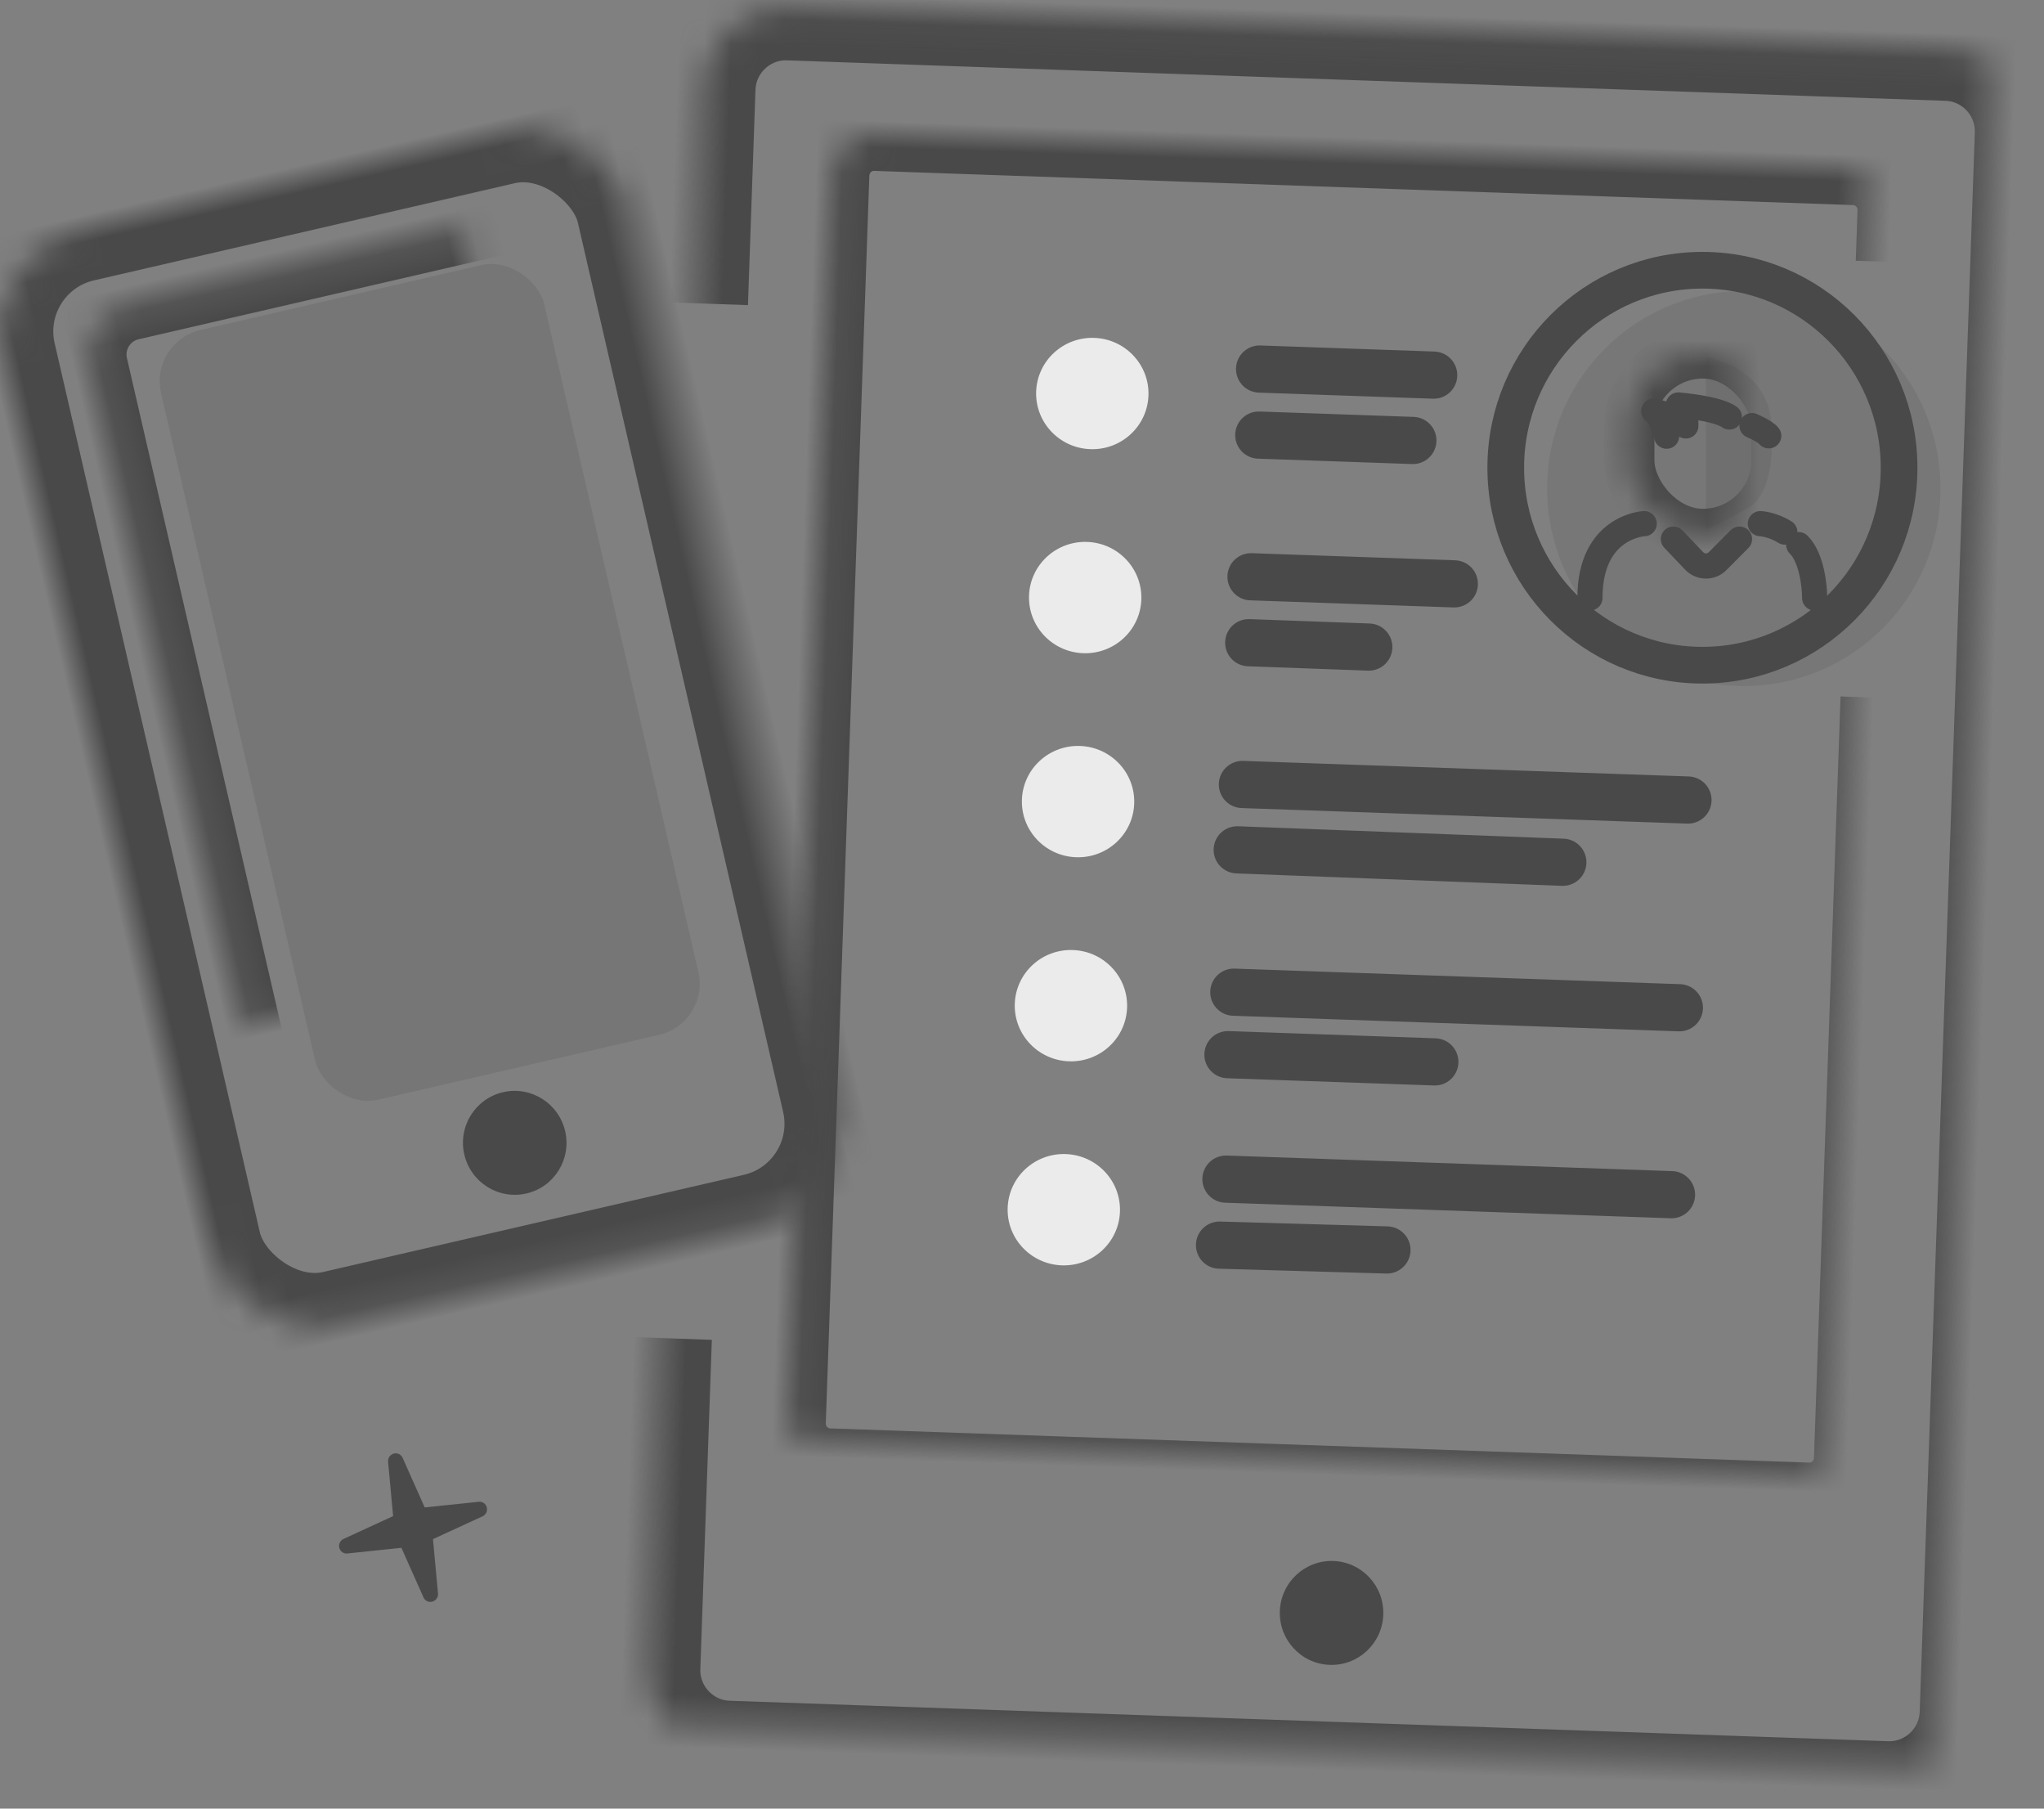
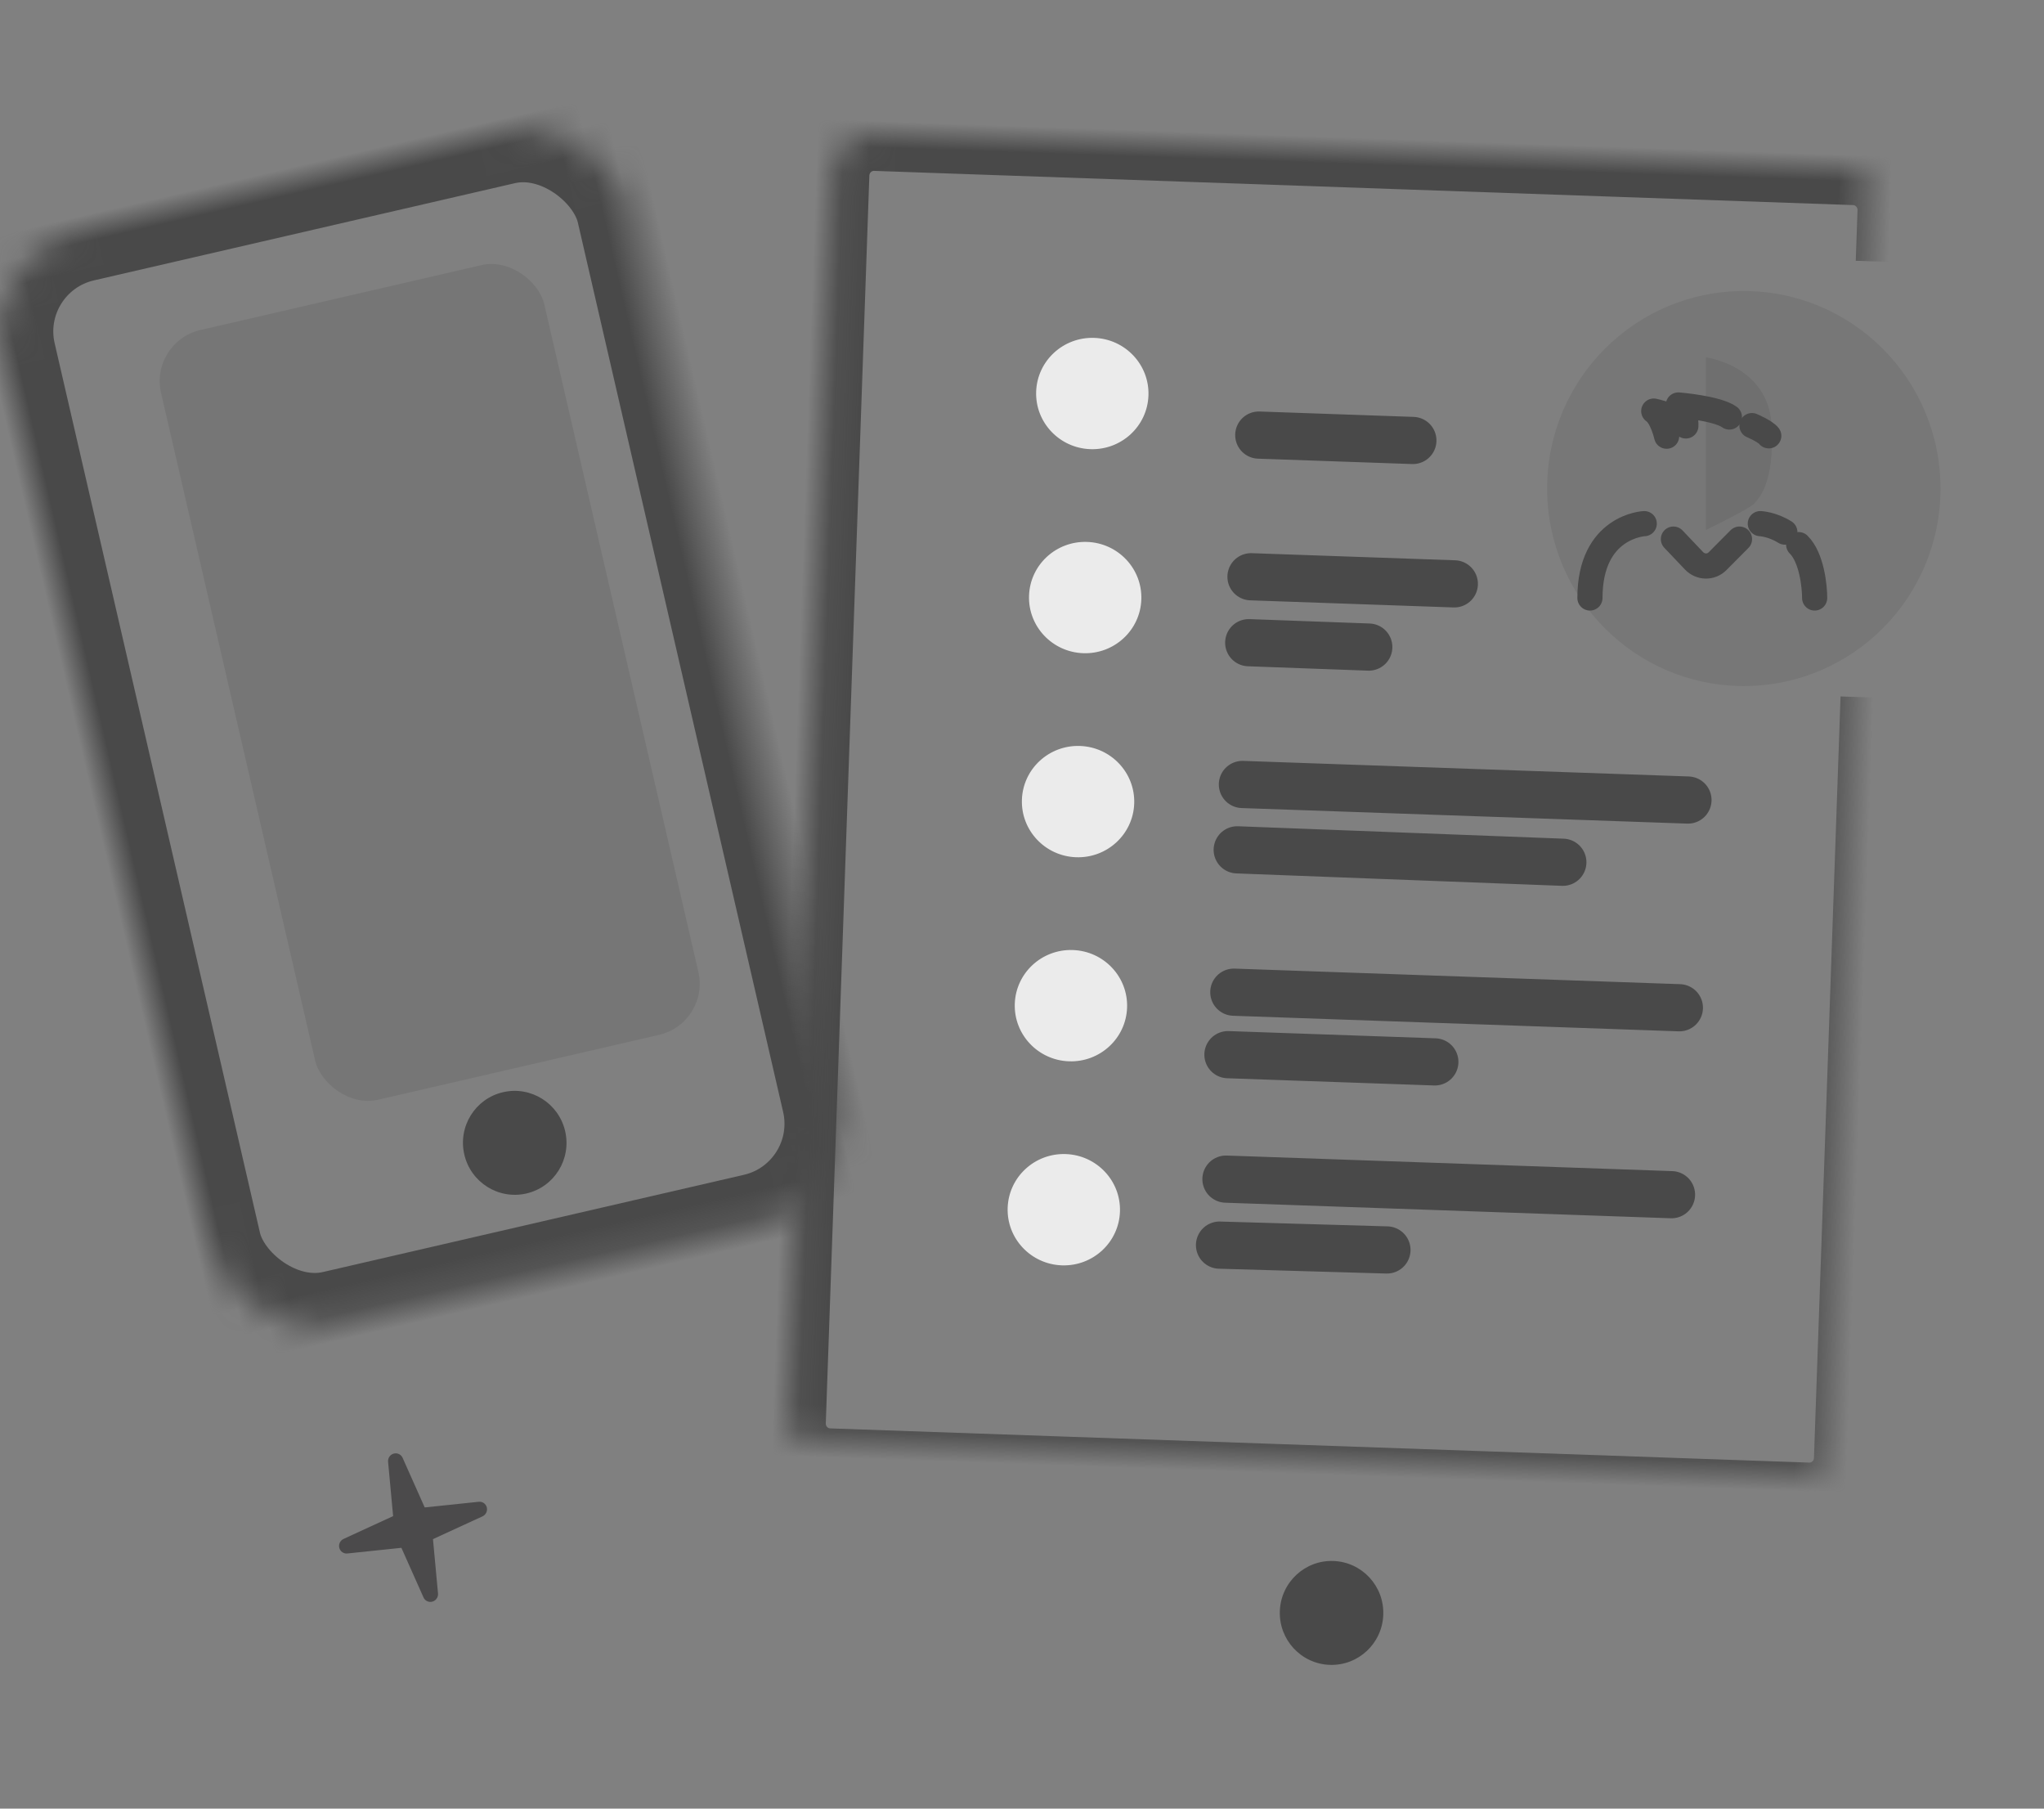
<svg xmlns="http://www.w3.org/2000/svg" xmlns:xlink="http://www.w3.org/1999/xlink" width="78px" height="69px" viewBox="0 0 78 69" version="1.1">
  <rect x="0" y="0" width="78" height="69" fill="#808080" stroke="none" />
  <title>Group 120</title>
  <desc>Created with Sketch.</desc>
  <defs>
    <rect id="path-1" x="1.3500312e-13" y="1.0658141e-14" width="24.49" height="42.828" rx="4" />
    <mask id="mask-2" maskContentUnits="userSpaceOnUse" maskUnits="objectBoundingBox" x="0" y="0" width="24.49" height="42.828" fill="white">
      <use xlink:href="#path-1" />
    </mask>
-     <rect id="path-3" x="3.16" y="3.172" width="18.17" height="30.931" rx="2" />
    <mask id="mask-4" maskContentUnits="userSpaceOnUse" maskUnits="objectBoundingBox" x="0" y="0" width="18.17" height="30.931" fill="white">
      <use xlink:href="#path-3" />
    </mask>
-     <path d="M1.483,12.44 L1.483,4.226 L1.483,4.226 C1.483,2.475 2.902,1.055 4.646,1.055 L48.88,1.055 C50.627,1.055 52.043,2.477 52.043,4.224 L52.043,64.507 C52.043,66.257 50.625,67.676 48.88,67.676 L4.646,67.676 C2.899,67.676 1.483,66.251 1.483,64.51 L1.483,51.939" id="path-5" />
    <mask id="mask-6" maskContentUnits="userSpaceOnUse" maskUnits="objectBoundingBox" x="0" y="0" width="50.56" height="66.621" fill="white">
      <use xlink:href="#path-5" />
    </mask>
    <path d="M41.655,21.149 L41.655,50.219 C41.655,51.093 40.951,51.802 40.078,51.802 L2.698,51.802 C1.828,51.802 1.122,51.094 1.122,50.212 L1.122,2.588 L1.122,2.588 C1.122,1.71 1.825,0.998 2.698,0.998 L40.078,0.998 C40.949,0.998 41.655,1.71 41.655,2.583 L41.655,4.518" id="path-7" />
    <mask id="mask-8" maskContentUnits="userSpaceOnUse" maskUnits="objectBoundingBox" x="0" y="0" width="40.533" height="50.805" fill="white">
      <use xlink:href="#path-7" />
    </mask>
-     <rect id="path-9" x="1.552" y="0" width="5.62" height="6.889" rx="2.81" />
    <mask id="mask-10" maskContentUnits="userSpaceOnUse" maskUnits="objectBoundingBox" x="0" y="0" width="5.62" height="6.889" fill="white">
      <use xlink:href="#path-9" />
    </mask>
  </defs>
  <g id="Page-1" stroke="none" stroke-width="1" fill="none" fill-rule="evenodd">
    <g id="Group-120" transform="translate(-1, 0)">
      <g id="Group-116" transform="translate(17.253, 27.785) rotate(-13) translate(-17.253, -27.785) translate(4.753, 6.285)">
        <use id="Rectangle-27" stroke="#494949" mask="url(#mask-2)" stroke-width="4" xlink:href="#path-1" />
        <rect id="Rectangle-28" fill-opacity="0.078" fill="#000000" x="5.53" y="4.759" width="15.01" height="30.138" rx="2" />
        <use id="Rectangle-28" stroke="#494949" mask="url(#mask-4)" stroke-width="2.8" xlink:href="#path-3" />
        <ellipse id="Oval-22" fill="#494949" cx="12.245" cy="37.672" rx="1.975" ry="1.983" />
      </g>
      <g id="Group-118" transform="translate(25.28, 0)">
        <use id="Rectangle-27" stroke="#494949" mask="url(#mask-6)" stroke-width="4" transform="translate(26.763, 34.365) rotate(-358) translate(-26.763, -34.365) " xlink:href="#path-5" />
        <g id="Group-117" transform="translate(5.53, 4.759)" stroke="#494949" stroke-width="2.8">
          <use id="Rectangle-28" mask="url(#mask-8)" transform="translate(21.388, 26.4) rotate(-358) translate(-21.388, -26.4) " xlink:href="#path-7" />
        </g>
        <ellipse id="Oval-22" fill="#494949" transform="translate(26.533, 61.534) rotate(-358) translate(-26.533, -61.534) " cx="26.533" cy="61.534" rx="1.975" ry="1.983" />
      </g>
      <g id="Group-13-Copy-8" transform="translate(16.615, 57.805) rotate(-150) translate(-16.615, -57.805) translate(14.115, 55.305)" fill="#4B4A4B">
        <polyline id="Fill-14" points="2.394 1.617 4.241 0.276 2.917 2.146 4.241 4.016 2.394 2.675 0.548 4.016 1.872 2.146 0.548 0.276 2.394 1.617" />
        <path d="M3.981,4.325 C3.923,4.325 3.864,4.307 3.813,4.27 L2.135,3.052 L0.457,4.27 C0.343,4.354 0.184,4.34 0.085,4.239 C-0.015,4.138 -0.028,3.979 0.054,3.861 L1.257,2.162 L0.054,0.463 C-0.028,0.347 -0.015,0.187 0.085,0.086 C0.184,-0.015 0.343,-0.029 0.457,0.055 L2.135,1.273 L3.813,0.055 C3.927,-0.029 4.086,-0.015 4.186,0.086 C4.286,0.187 4.299,0.347 4.216,0.463 L3.013,2.162 L4.216,3.861 C4.299,3.979 4.286,4.138 4.186,4.239 C4.13,4.296 4.056,4.325 3.981,4.325 L3.981,4.325 Z M2.135,2.398 C2.194,2.398 2.253,2.417 2.304,2.453 L2.724,2.759 L2.423,2.333 C2.351,2.231 2.351,2.094 2.423,1.992 L2.724,1.566 L2.304,1.871 C2.203,1.945 2.068,1.945 1.967,1.871 L1.546,1.566 L1.848,1.992 C1.92,2.094 1.92,2.231 1.848,2.333 L1.546,2.759 L1.967,2.453 C2.018,2.417 2.076,2.398 2.135,2.398 L2.135,2.398 Z" id="Fill-15" />
      </g>
      <g id="Group-119" transform="translate(53.008, 30.72) rotate(2) translate(-53.008, -30.72) translate(39.508, 12.72)">
        <ellipse id="Oval-23" fill="#EBEBEB" cx="2.633" cy="2.663" rx="2.144" ry="2.124" />
        <ellipse id="Oval-23-Copy-2" fill="#EBEBEB" cx="2.633" cy="33.82" rx="2.144" ry="2.124" />
        <ellipse id="Oval-23-Copy" fill="#EBEBEB" cx="2.633" cy="10.452" rx="2.144" ry="2.124" />
-         <path d="M8.98,1.507 L15.628,1.507" id="Line" stroke="#494949" stroke-width="1.8" stroke-linecap="round" />
        <path d="M8.776,32.438 L25.789,32.438" id="Line-Copy-26" stroke="#494949" stroke-width="1.8" stroke-linecap="round" />
        <path d="M8.929,9.438 L16.693,9.438" id="Line-Copy-25" stroke="#494949" stroke-width="1.8" stroke-linecap="round" />
        <ellipse id="Oval-23-Copy" fill="#EBEBEB" cx="2.633" cy="18.241" rx="2.144" ry="2.124" />
        <path d="M8.878,17.369 L25.891,17.369" id="Line-Copy-25" stroke="#494949" stroke-width="1.8" stroke-linecap="round" />
        <ellipse id="Oval-23-Copy" fill="#EBEBEB" cx="2.633" cy="26.031" rx="2.144" ry="2.124" />
        <path d="M8.827,25.3 L25.84,25.3" id="Line-Copy-25" stroke="#494949" stroke-width="1.8" stroke-linecap="round" />
        <path d="M14.921,4.026 L9.037,4.026" id="Line" stroke="#494949" stroke-width="1.8" stroke-linecap="round" />
        <path d="M15.01,34.924 L8.618,34.963" id="Line-Copy-26" stroke="#494949" stroke-width="1.8" stroke-linecap="round" />
        <path d="M13.515,11.962 L8.93,11.955" id="Line-Copy-25" stroke="#494949" stroke-width="1.8" stroke-linecap="round" />
        <path d="M21.202,19.908 L8.767,19.868" id="Line-Copy-25" stroke="#494949" stroke-width="1.8" stroke-linecap="round" />
        <path d="M16.586,27.69 L8.686,27.69" id="Line-Copy-25" stroke="#494949" stroke-width="1.8" stroke-linecap="round" />
      </g>
      <g id="Group-115" transform="translate(58.46, 10.31)">
        <ellipse id="Oval-21" fill-opacity="0.074" fill="#000000" cx="9.085" cy="8.328" rx="7.505" ry="7.534" />
-         <ellipse id="Oval-21" stroke="#494949" stroke-width="1.4" cx="7.505" cy="7.534" rx="7.505" ry="7.534" />
        <g id="Group-4-Copy" transform="translate(3.16, 3.172)">
          <path d="M4.48,0.152 C4.48,0.152 6.851,0.459 6.983,2.727 C7.116,4.995 6.471,5.553 6.311,5.738 C6.15,5.923 4.48,6.736 4.48,6.736 L4.48,3.908 L4.48,0.152 Z" id="Path-16" fill-opacity="0.072" fill="#000000" />
          <use id="Rectangle-16" stroke="#494949" mask="url(#mask-10)" stroke-width="1.92" xlink:href="#path-9" />
          <path d="M6.854,6.889 C7.029,6.889 7.021,6.889 6.85,6.889 L4.362,6.889 L1.874,6.889 C1.696,6.889 1.69,6.889 1.87,6.889 L6.854,6.889 Z" id="Rectangle-16" fill="#ECECEC" />
          <path d="M2.979,3.159 C2.979,3.159 2.811,2.417 2.488,2.201 C2.488,2.201 3.335,2.376 3.713,2.768 C3.713,2.768 3.75,2.279 3.426,1.968 C3.426,1.968 4.898,2.087 5.374,2.427" id="Path-8" stroke="#494949" stroke-width="0.96" stroke-linecap="round" stroke-linejoin="round" />
          <path d="M6.235,2.755 C6.235,2.755 6.734,2.965 6.877,3.145" id="Path-9" stroke="#494949" stroke-width="0.96" stroke-linecap="round" stroke-linejoin="round" />
          <path d="M3.238,7.085 L4.026,7.914 C4.272,8.172 4.673,8.179 4.922,7.928 L5.76,7.085" id="Path-14" stroke="#494949" stroke-width="0.96" stroke-linecap="round" />
          <path d="M2.125,6.495 C2.125,6.495 0.053,6.587 0.053,9.331" id="Path-15" stroke="#494949" stroke-width="0.96" stroke-linecap="round" />
          <path d="M8.629,6.495 C8.629,6.495 8.176,6.515 7.694,6.817 M7.166,7.296 C6.664,7.794 6.556,8.898 6.556,9.331" id="Path-15-Copy" stroke="#494949" stroke-width="0.96" stroke-linecap="round" transform="translate(7.592, 7.913) scale(-1, 1) translate(-7.592, -7.913) " />
        </g>
      </g>
    </g>
  </g>
</svg>